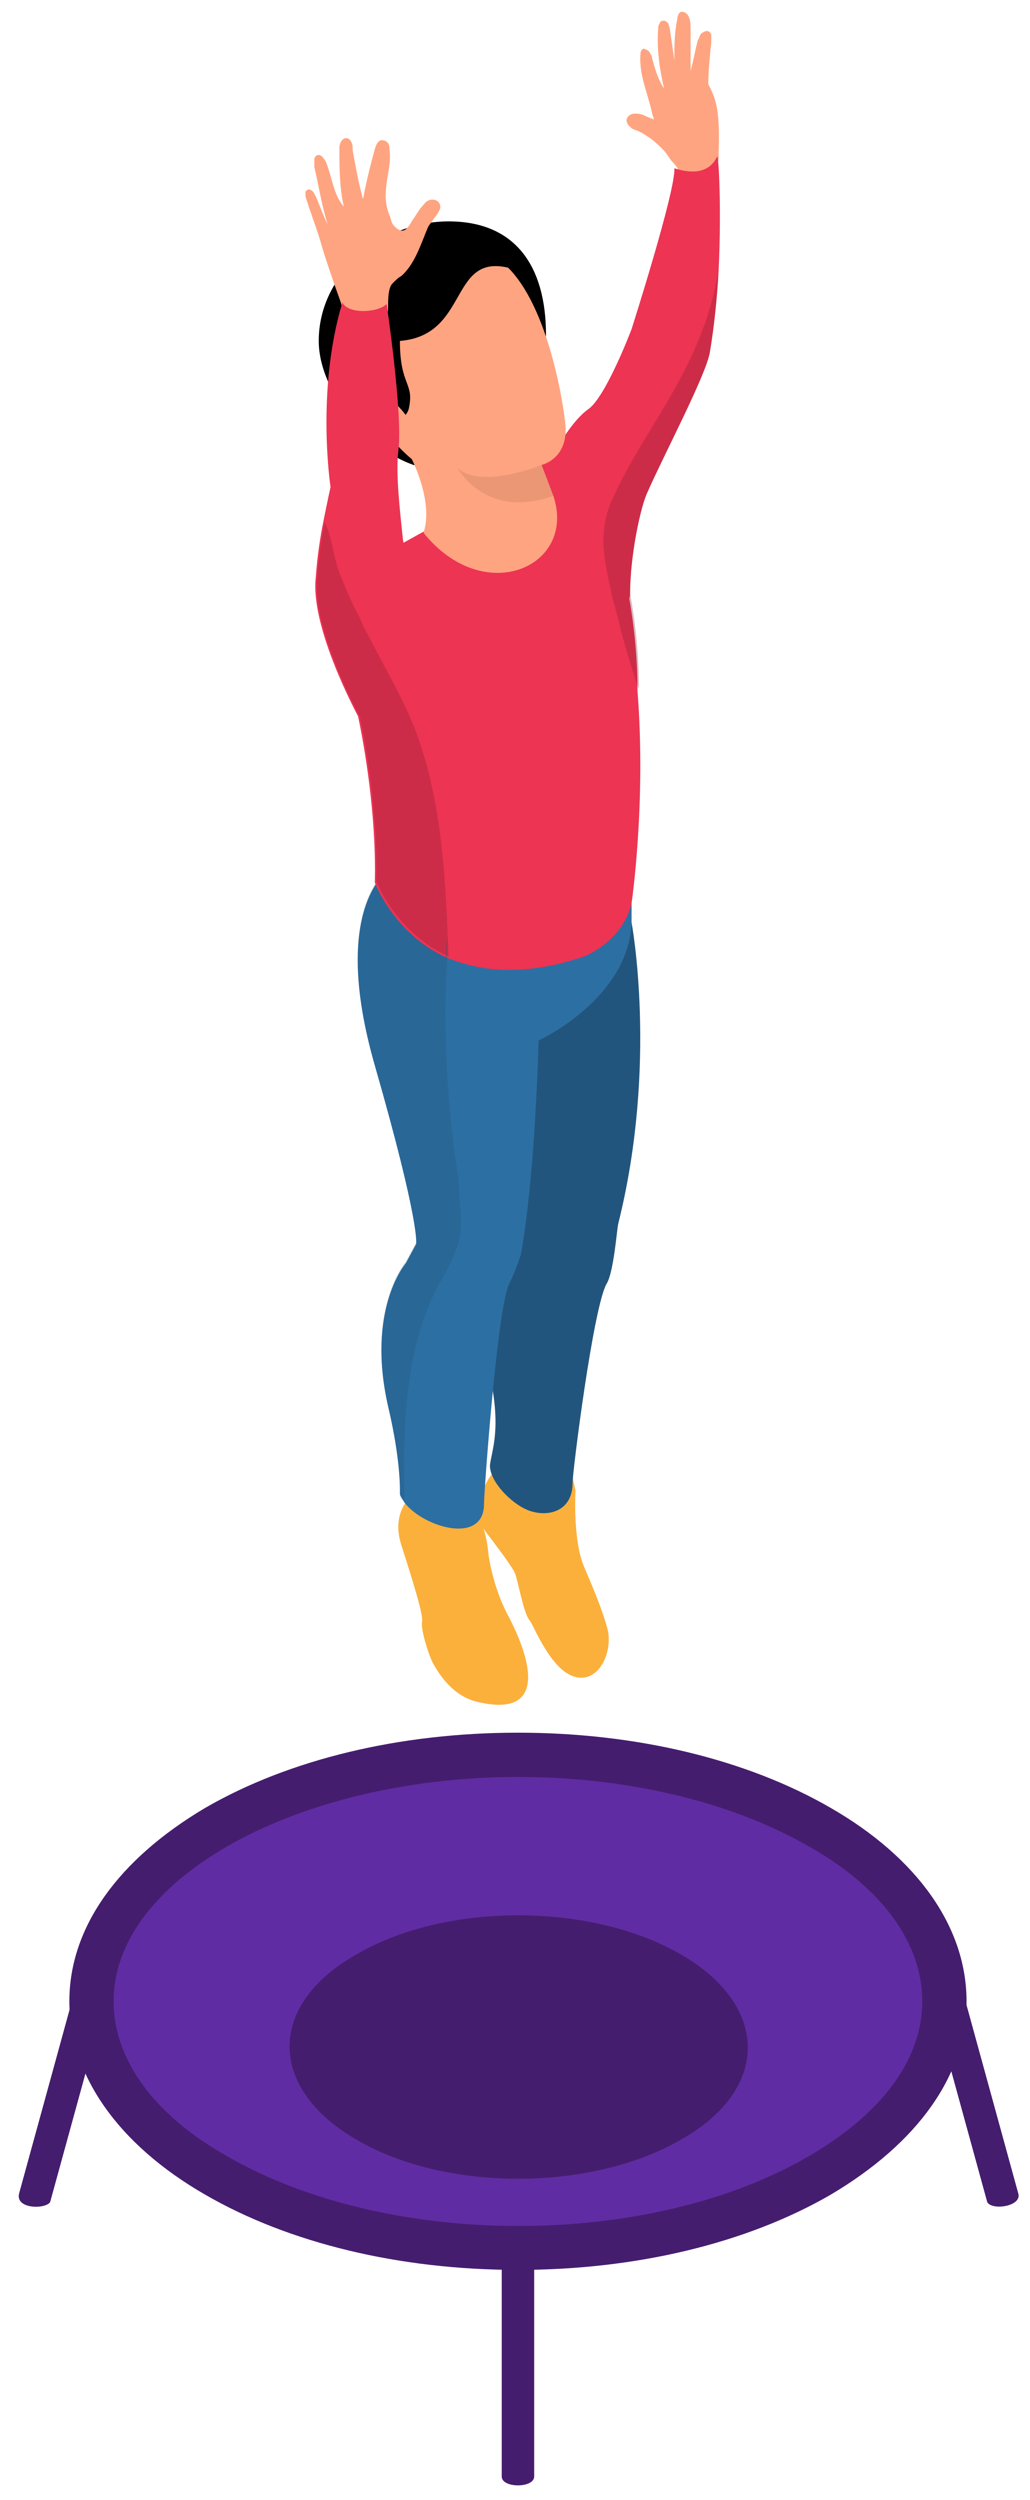
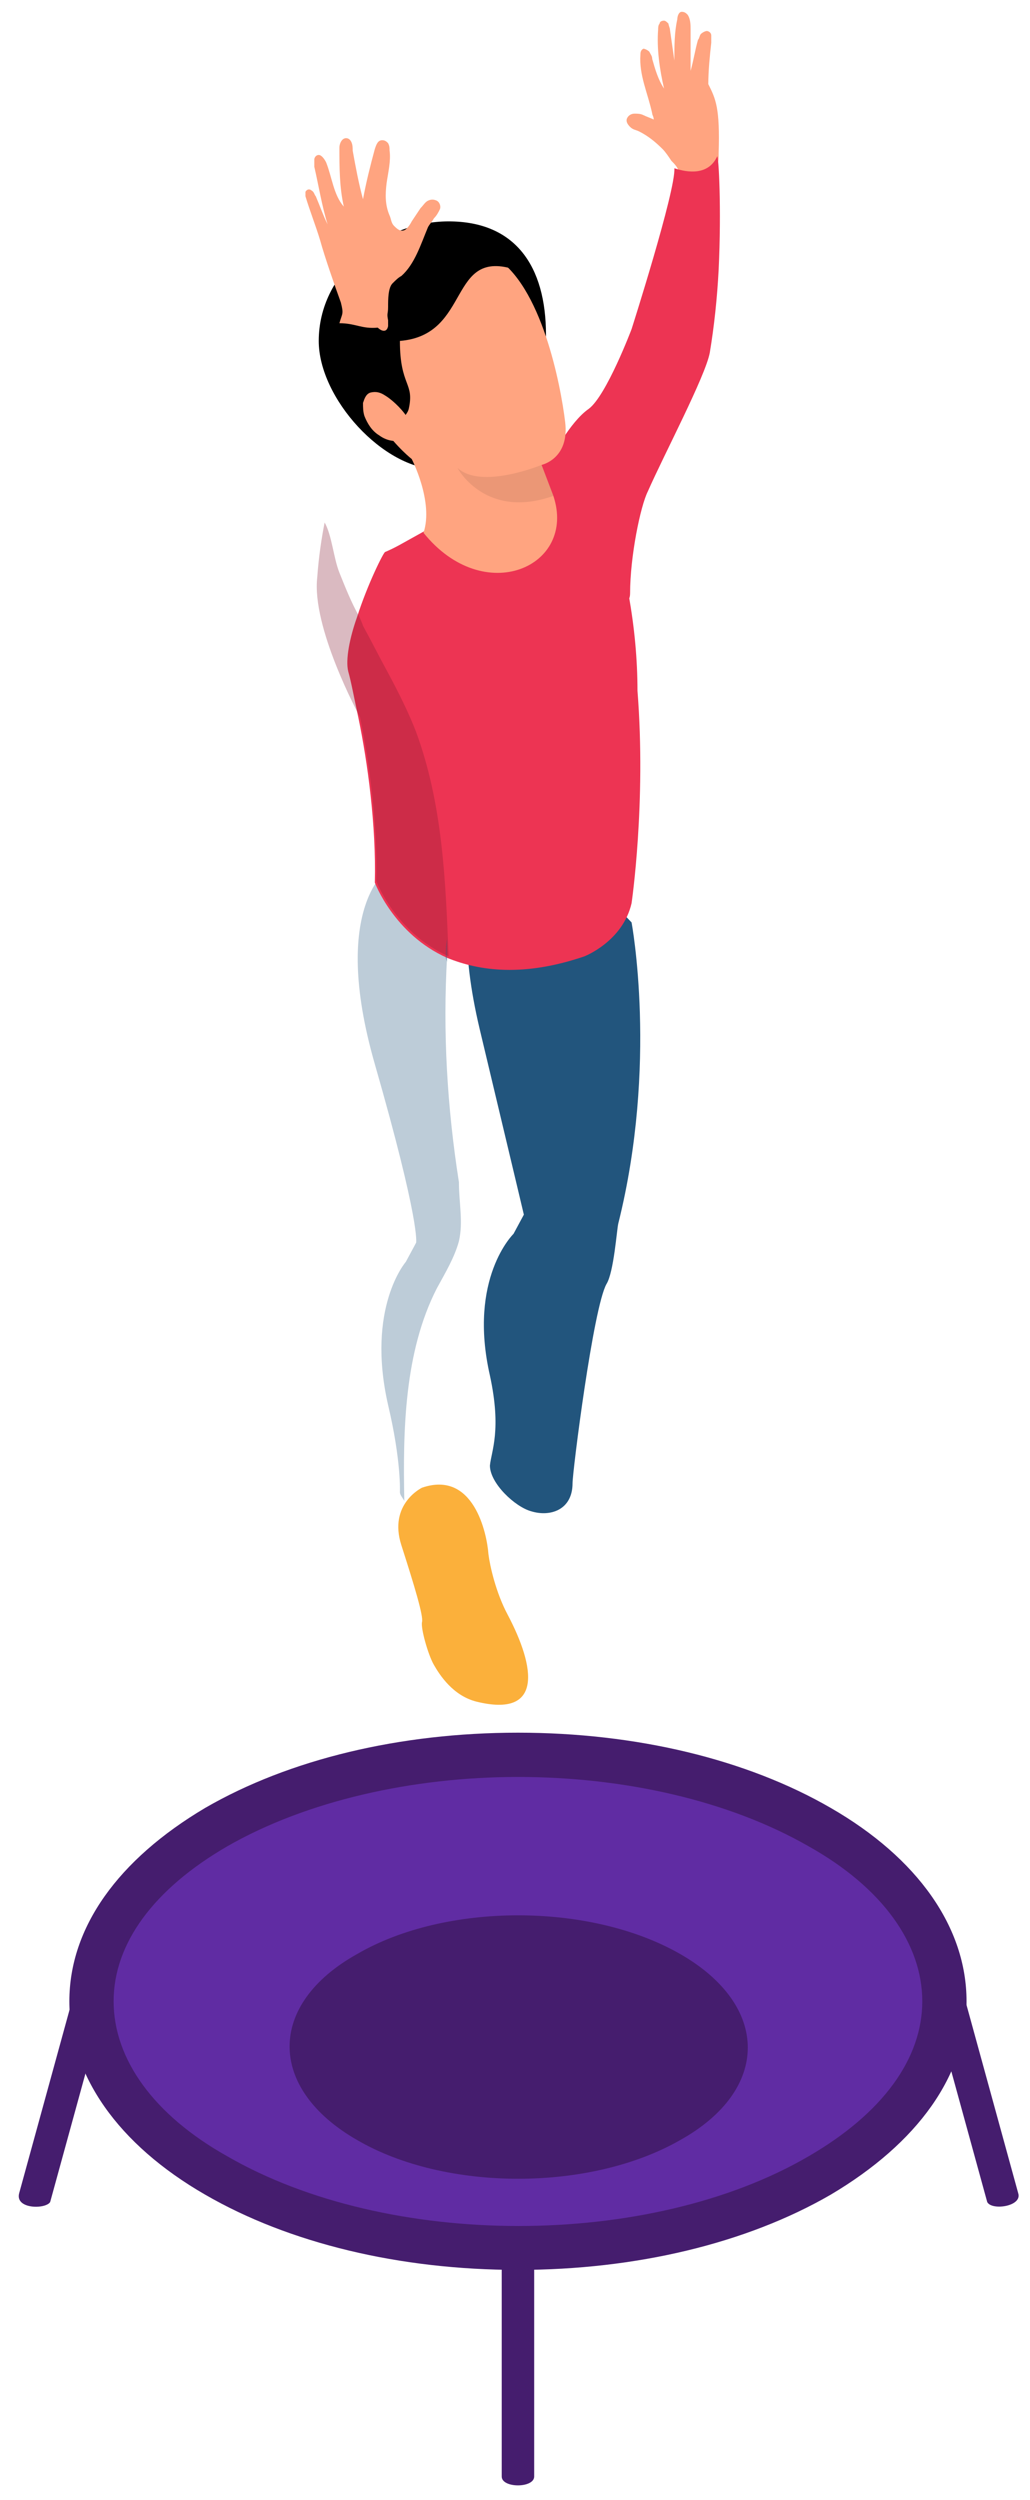
<svg xmlns="http://www.w3.org/2000/svg" version="1.1" id="Layer_2_1_" x="0px" y="0px" viewBox="0 0 69.8 169.4" style="enable-background:new 0 0 69.8 169.4;" xml:space="preserve">
  <style type="text/css">
	.gymnast06st0{fill:#602CA3;}
	.gymnast06st1{fill:#451D6E;}
	.gymnast06st2{fill:#FBB03B;}
	.gymnast06st3{fill:#22557D;}
	.gymnast06st4{fill:#2C6FA3;}
	.gymnast06st5{opacity:0.3;fill:#22557D;enable-background:new    ;}
	.gymnast06st6{fill:#FFA480;}
	.gymnast06st7{fill:#ED3453;}
	.gymnast06st8{opacity:0.3;fill:#BD795F;enable-background:new    ;}
	.gymnast06st9{opacity:0.3;fill:#82192F;enable-background:new    ;}
</style>
  <g>
    <g>
      <g>
        <ellipse class="gymnast06st0" cx="35.1" cy="135.6" rx="28.9" ry="16.7" />
        <path class="gymnast06st1" d="M35.1,153.8c-8,0-15.5-1.8-21.2-5.1c-5.9-3.4-9.2-8.1-9.2-13.1s3.3-9.6,9.2-13.1c5.7-3.3,13.2-5.1,21.2-5.1     s15.5,1.8,21.2,5.1c5.9,3.4,9.2,8.1,9.2,13.1s-3.3,9.6-9.2,13.1C50.6,152,43.1,153.8,35.1,153.8z M35.1,120.4     c-7.1,0-14.3,1.6-19.7,4.7c-5,2.9-7.7,6.6-7.7,10.5s2.7,7.7,7.7,10.5c10.9,6.3,28.6,6.3,39.4,0c5-2.9,7.7-6.6,7.7-10.5     s-2.7-7.7-7.7-10.5C49.4,122,42.3,120.4,35.1,120.4z" />
      </g>
      <path class="gymnast06st1" d="M36.2,167.8c0,0.8-2.2,0.8-2.2,0v-15.5h2.2V167.8z" />
      <path class="gymnast06st1" d="M3.4,149.2c-0.3,0.5-2.4,0.5-2.1-0.6l3.9-14.2l2.1,0.6L3.4,149.2z" />
      <path class="gymnast06st1" d="M66.9,149.2L63,135l2.1-0.6l3.9,14.2C69.3,149.5,67.2,149.8,66.9,149.2z" />
      <path class="gymnast06st1" d="M46.1,132.4c6.1,3.5,6.1,9.2,0,12.6c-6.1,3.5-15.9,3.5-21.9,0c-6.1-3.5-6.1-9.2,0-12.6    C30.2,128.9,40,128.9,46.1,132.4z" />
    </g>
    <g>
-       <path class="gymnast06st2" d="M34.6,99c-0.1,0-1.1,0.2-1.8,1.8c-0.9,1.9,0.2,3.1,0.2,3.1s1.7,2.2,1.9,2.7c0.2,0.5,0.6,2.8,1,3.2    c0.3,0.4,1.4,3.3,3,3.8s2.6-1.5,2.3-3.1c-0.4-1.6-1.4-3.8-1.6-4.3c-0.8-1.8-0.6-5.2-0.6-5.2l-0.6-2.8L34.6,99z" />
      <path class="gymnast06st2" d="M34.4,109.4c-0.8-1.5-1.2-3.3-1.3-4.1c-0.1-1.4-1-5.7-4.5-4.5c0,0-2.3,1.1-1.4,3.9s1.5,4.8,1.4,5.2    c-0.1,0.4,0.4,2.2,0.8,2.9c0.4,0.7,1.3,2.1,2.9,2.5C36.8,116.4,36.3,113,34.4,109.4z" />
      <path class="gymnast06st3" d="M38.6,58.1L34,56.4c0,0-4.1,2.3-1.5,13.3c2.6,10.9,3,12.6,3,12.6l-0.7,1.3c0,0-3.1,3-1.6,9.6    c0.8,3.7,0.1,5.1,0,6.1c0,1.2,1.7,2.8,2.8,3.1c1.3,0.4,2.8-0.1,2.8-1.9c0-0.8,1.4-11.9,2.3-13.5c0.5-0.8,0.7-3.7,0.8-4.1    c2.7-10.8,0.9-20.4,0.9-20.4L38.6,58.1z" />
-       <path class="gymnast06st4" d="M42.8,59.8v2.7c-0.2,5.2-6.3,8-6.3,8s-0.2,8.9-1.2,14.5c-0.1,0.3-0.4,1.2-0.8,2c-0.8,1.6-1.7,14.1-1.7,14.9    c0,2.8-4.1,1.6-5.4-0.1c-0.1-0.2-0.3-0.4-0.3-0.6c0,0,0.1-2.1-0.8-5.9c-1.5-6.6,1.2-9.7,1.2-9.7l0.7-1.3c0,0,0.3-1.3-2.8-12.1    c-3.1-10.8,1-13.3,1-13.3l0.3-0.2l5.4-3.2L42.8,59.8z" />
      <path class="gymnast06st5" d="M31.1,84.1c-0.3,1.1-0.9,2.1-1.5,3.2c-2.2,4.3-2.3,9.6-2.2,14.4c-0.1-0.2-0.3-0.4-0.3-0.6    c0,0,0.1-2.1-0.8-5.9c-1.5-6.6,1.2-9.7,1.2-9.7l0.7-1.3c0,0,0.3-1.3-2.8-12.1c-3.1-10.8,1-13.3,1-13.3l0.3-0.2    c0.2,0.2,0.5,0.5,0.7,0.7c1.3,1.7,2.3,3.6,2.9,5.5c-0.3,5.1,0,10.2,0.8,15.3C31.1,81.5,31.4,82.8,31.1,84.1z" />
      <path class="gymnast06st6" d="M48,5.7c0-0.9,0.1-1.9,0.2-2.8c0-0.2,0-0.3,0-0.5S48,2.1,47.9,2.1c-0.1,0-0.3,0.1-0.4,0.2    c-0.1,0.1-0.1,0.3-0.2,0.4c-0.2,0.7-0.3,1.4-0.5,2.1V2c0-0.3,0-0.7-0.2-1c-0.1-0.1-0.2-0.2-0.4-0.2c-0.2,0-0.3,0.3-0.3,0.5    c-0.2,0.9-0.2,1.8-0.2,2.8c-0.1-0.7-0.2-1.4-0.3-2.1c0-0.1-0.1-0.3-0.1-0.4c-0.1-0.1-0.2-0.2-0.3-0.2c-0.2,0-0.3,0.1-0.3,0.2    c-0.1,0.1-0.1,0.3-0.1,0.4c-0.1,1.3,0.1,2.7,0.4,4c-0.4-0.6-0.6-1.3-0.8-2c0-0.2-0.1-0.3-0.2-0.5c-0.1-0.1-0.3-0.2-0.4-0.2    c-0.2,0.1-0.2,0.3-0.2,0.4c-0.1,1.4,0.5,2.6,0.8,4c0,0.1,0.1,0.2,0.1,0.4c-0.2-0.1-0.5-0.2-0.7-0.3S43.2,7.7,43,7.7    S42.6,7.8,42.5,8s0,0.4,0.2,0.6c0.2,0.2,0.4,0.2,0.6,0.3c0.6,0.3,1.1,0.7,1.6,1.2c0.2,0.2,0.4,0.5,0.6,0.8    c0.2,0.2,0.4,0.4,0.5,0.7c0.2,0.4,0,1,0.2,1.4c0.5-0.1,1-0.2,1.5-0.3c0.1,0,0.3-0.1,0.4-0.1c0.2-0.1,0.2-0.4,0.3-0.6    c0.1-0.5,0.3-0.9,0.3-1.4c0-0.1,0-0.1,0-0.2C48.8,7.3,48.5,6.7,48,5.7z" />
      <path d="M37,22.7c0,4.6-2.8,9.1-7.3,9.1c-3.7,0-8.1-4.8-8.1-8.7c0-4.6,4.3-8.1,8.8-8.1S37,18,37,22.7z" />
      <path class="gymnast06st7" d="M42.8,61.2c-0.6,2.6-3.2,3.6-3.2,3.6c-4.1,1.4-7.1,1-9.3,0.1c-3.6-1.6-4.9-5.1-4.9-5.1    c0.1-3.9-0.5-8.2-1.1-11.1c-0.3-1.4-0.5-2.5-0.7-3.2c-0.2-0.8,0.1-2.3,0.6-3.7c0.7-2.2,1.8-4.4,1.9-4.4c0,0,0.5-0.2,1.2-0.6    c2.9-1.6,10.1-5.7,10.1-5.7c1.4,0.8,2.7,2.7,3.6,4.3c0.7,1.2,1.1,2.2,1.1,2.2c0.2,0.9,0.4,1.8,0.5,2.7c0.4,2.2,0.6,4.4,0.6,6.5    C43.8,54.4,42.8,61.2,42.8,61.2z" />
      <path class="gymnast06st7" d="M48.7,18.3c-0.1,1.9-0.3,3.8-0.6,5.6c-0.3,1.6-3.1,6.9-4.2,9.4c-0.5,1-1.2,4.4-1.2,6.9c0,0.7-0.5,0.7-1.1,0.2    C40,39.3,37.4,36,37.4,36v-5c0,0,1.2-2.4,2.5-3.3c1.2-0.9,2.9-5.4,2.9-5.4s3-9.4,2.9-10.9c0.9,0.3,2.3,0.5,2.9-0.8    C48.7,10.5,48.9,14.1,48.7,18.3z" />
      <path class="gymnast06st6" d="M37.5,33.6c1.6,4.8-4.7,7.6-8.8,2.5c0.7-2.1-0.8-5-0.8-5s-3.9-3-4.3-8.4s6.7-7.1,9.9-5.3    c3.2,1.9,4.5,8.7,4.8,11.2s-1.6,2.9-1.6,2.9L37.5,33.6z" />
      <path d="M27.7,27.7c0.4-1.8-0.6-1.5-0.6-4.6c4.9-0.4,3.2-6.4,7.9-4.8c0-1.1,0-0.9-0.9-1.5s-1.9-0.9-3-1.1c-0.7-0.1-1.3-0.2-2-0.1    c-1,0.1-2,0.6-2.8,1.2c-0.6,0.4-1.1,0.8-1.5,1.3c-0.6,0.8-0.9,1.9-1.1,2.9c-0.2,1.2-0.3,2.5,0,3.7c0.5,1.5,0.7,2.9,1.9,3.9    c0.2,0.2,0.3,0.9,0.6,0.7C26.7,28.9,27.6,28.2,27.7,27.7z" />
      <path class="gymnast06st6" d="M26.1,26.8c-0.3-0.2-0.6-0.3-1-0.2c-0.3,0.1-0.4,0.4-0.5,0.7c0,0.3,0,0.6,0.1,0.9c0.2,0.5,0.5,1,1,1.3    c0.4,0.3,1,0.5,1.6,0.3C28.9,29.2,26.8,27.2,26.1,26.8z" />
      <path class="gymnast06st6" d="M26.3,22.1v-0.4c-0.1-0.5,0-0.4,0-0.9s0-1.3,0.3-1.6c0.2-0.2,0.4-0.4,0.6-0.5c0.9-0.8,1.3-2.1,1.8-3.3    c0.1-0.2,0.3-0.4,0.4-0.6c0.2-0.2,0.3-0.4,0.4-0.6c0.1-0.2,0-0.5-0.2-0.6s-0.4-0.1-0.6,0s-0.3,0.3-0.5,0.5    c-0.2,0.3-0.4,0.6-0.6,0.9c-0.1,0.2-0.3,0.5-0.5,0.6c-0.3,0.1-0.5-0.1-0.7-0.3s-0.2-0.5-0.3-0.7c-0.3-0.7-0.3-1.4-0.2-2.2    c0.1-0.7,0.3-1.5,0.2-2.2c0-0.2,0-0.3-0.1-0.5c-0.1-0.1-0.2-0.2-0.4-0.2c-0.3,0-0.4,0.3-0.5,0.6c-0.3,1.1-0.6,2.3-0.8,3.4    c-0.3-1.1-0.5-2.2-0.7-3.3c0-0.2,0-0.4-0.1-0.6c-0.1-0.2-0.3-0.3-0.5-0.2S23,9.8,23,10c0,1.3,0,2.7,0.3,4c-0.7-0.8-0.8-2-1.2-3    c-0.1-0.2-0.3-0.5-0.5-0.5s-0.3,0.2-0.3,0.3c0,0.2,0,0.3,0,0.5c0.3,1.3,0.5,2.6,0.9,3.9c-0.3-0.6-0.5-1.2-0.8-1.9    c-0.1-0.1-0.1-0.3-0.3-0.4c-0.1-0.1-0.3-0.1-0.4,0.1c0,0.1,0,0.2,0,0.3c0.3,1,0.7,2,1,3c0.3,1.1,1,3.1,1.4,4.2    c0.2,0.8,0.1,0.7-0.1,1.4c1.1,0,1.5,0.4,2.6,0.3C25.8,22.4,26.2,22.6,26.3,22.1z" />
-       <path class="gymnast06st7" d="M28.7,41.9l-2.4,3.7l-2,3c-0.1-0.2-3.3-6.1-2.9-9.5c0.1-1.4,0.3-2.7,0.5-3.7c0.3-1.5,0.5-2.4,0.5-2.4    s-1-6.5,0.8-12.5c0.4,0.8,2.4,0.7,3,0.1c0,0,1.1,7.4,0.8,9.9c-0.2,1.5,0.1,4.1,0.3,6c0.2,1.3,0.3,2.3,0.4,2.4    C27.8,39.2,28.7,41.9,28.7,41.9z" />
      <path class="gymnast06st8" d="M37.5,33.6c-4.5,1.6-6.4-1.7-6.5-1.9c1.6,1.5,5.7-0.2,5.7-0.2L37.5,33.6z" />
      <path class="gymnast06st9" d="M30.4,64.8c-3.6-1.6-4.9-5.1-4.9-5.1c0.1-3.9-0.5-8.2-1.1-11.1c-0.1-0.2-3.3-6.1-2.9-9.5    c0.1-1.4,0.3-2.7,0.5-3.7c0.5,0.9,0.6,2.4,1,3.4s0.8,2,1.3,2.9c0.1,0.2,0.2,0.4,0.3,0.7c0.6,1.1,1.1,2.1,1.7,3.2    c0.7,1.3,1.4,2.7,1.9,4C30,54.5,30.2,59.7,30.4,64.8z" />
-       <path class="gymnast06st9" d="M48.7,18.3c-0.1,1.8-0.3,3.8-0.6,5.6c-0.3,1.6-3.1,6.9-4.2,9.4c-0.5,1-1.2,4.4-1.2,6.9    c0.4,2.2,0.6,4.4,0.6,6.5c-0.6-1.7-1.1-3.4-1.5-5.1c-0.1-0.4-0.2-0.8-0.3-1.1c-0.4-1.9-0.8-3.4-0.5-5.1c0.1-0.6,0.3-1.2,0.6-1.8    C43.8,28.8,47.6,24.9,48.7,18.3z" />
      <path class="gymnast06st5" d="M30.3,65.2c0-0.1-0.1-0.2-0.1-0.3c0-0.4,0-0.8,0.1-1.3V65.2z" />
    </g>
  </g>
</svg>